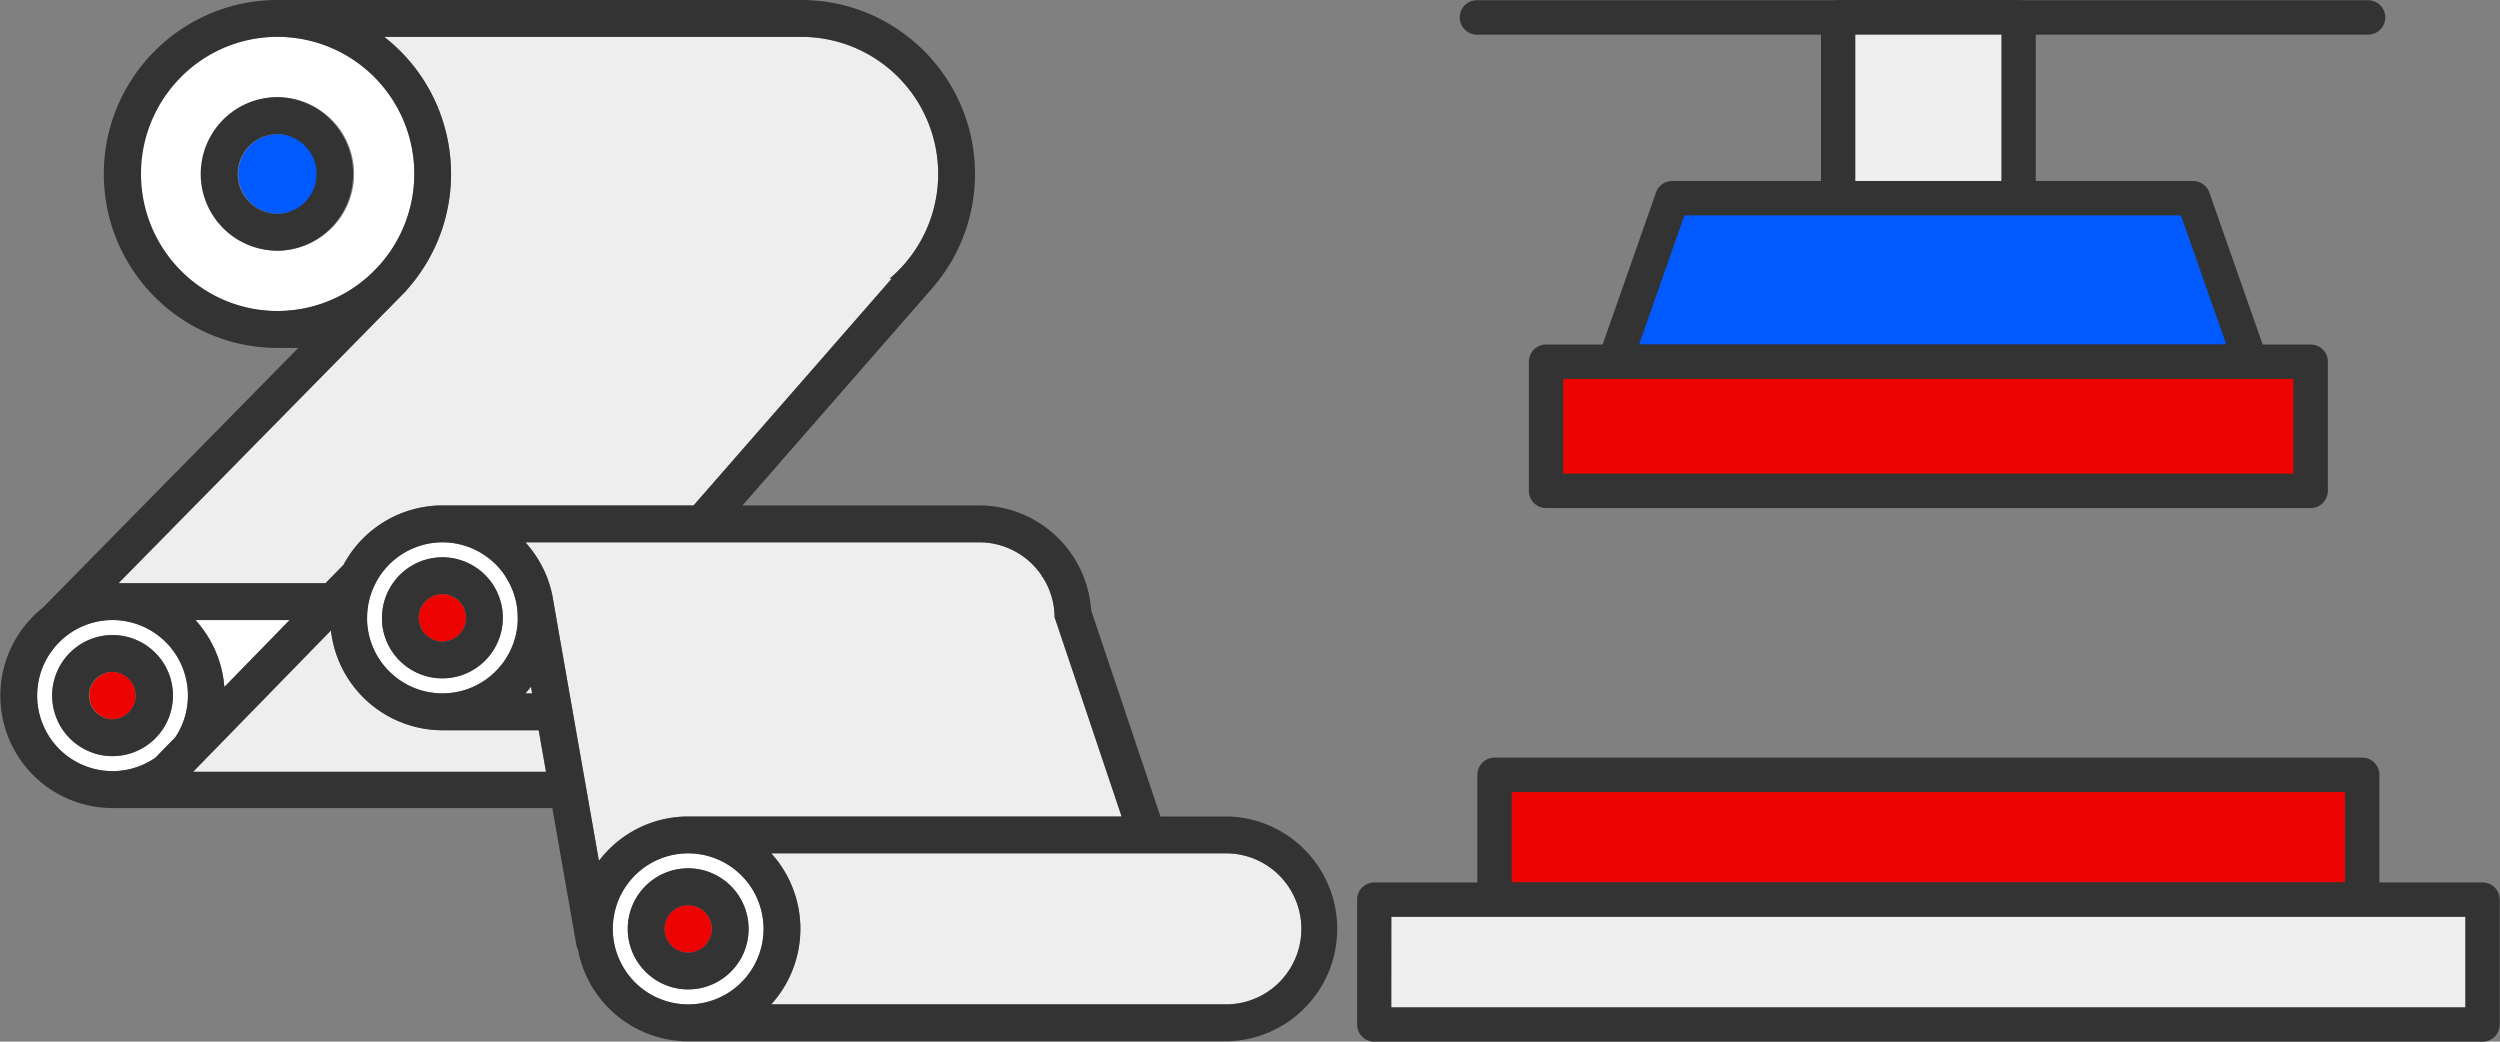
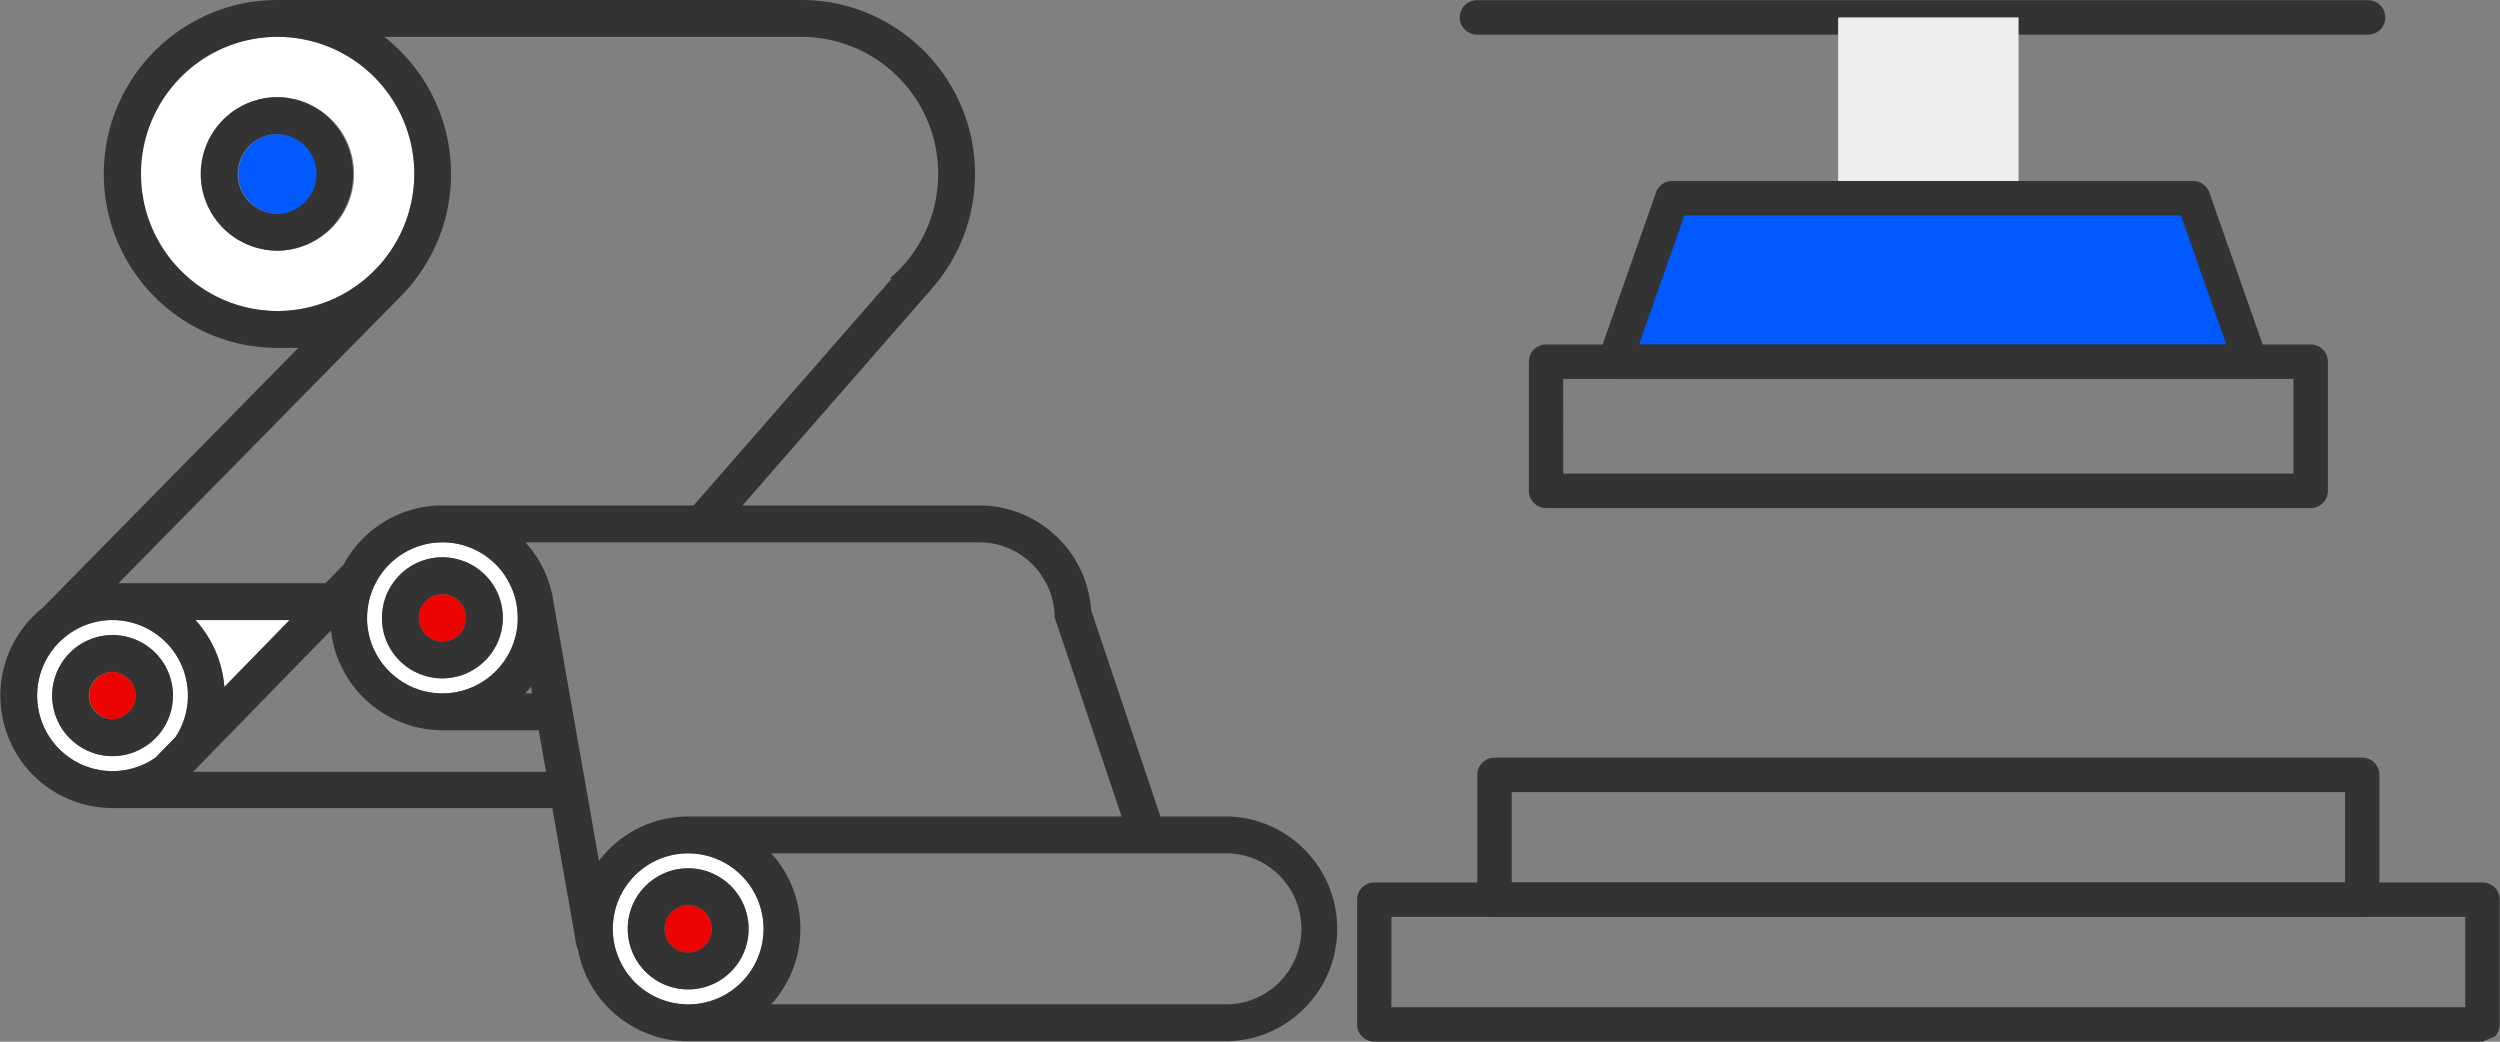
<svg xmlns="http://www.w3.org/2000/svg" width="300" height="125">
  <rect width="100%" height="100%" fill="#808080" stroke="none" />
  <path style="stroke:none;fill-rule:nonzero;fill:#005aff;fill-opacity:1" d="M35.5 16.633a4.718 4.718 0 0 0-2.207-.543 4.784 4.784 0 0 0-4.691 4.785c0 2.61 2.09 4.738 4.691 4.785a4.775 4.775 0 0 0 4.64-3.648 4.781 4.781 0 0 0-2.433-5.38zm0 0" />
-   <path style="stroke:none;fill-rule:nonzero;fill:#eee;fill-opacity:1" d="M41.227 67.77a13.46 13.46 0 0 1 11.859-7.118H83.23l16.84-19.273 2.645-3.031 4.297-4.918h-.25a16.46 16.46 0 0 0 4.82-18.215A16.416 16.416 0 0 0 96.164 4.422H46.105c8.97 7 10.672 19.914 3.825 29.008-.348.457-.707.898-1.086 1.328a2.02 2.02 0 0 1-.188.222l-.222.22c-.196.206-.395.41-.602.609l-1.488 1.515-2.176 2.215-2.176 2.211L14.22 69.984h24.843zM64.637 87.629H53.086c-6.43-.012-11.961-4.567-13.211-10.887-.066-.36-.125-.722-.164-1.086l-1.063 1.086-14.191 14.551-1.21 1.242-.075.082h42.344l-.016-.082zM63.047 83.203h.812l-.14-.808a13.4 13.4 0 0 1-.672.808zM128.96 81.219l-.987-2.934-1.422-4.226a9.009 9.009 0 0 0-1.469-4.868h-.074v-.12a9.026 9.026 0 0 0-7.5-3.993H63.047a13.636 13.636 0 0 1 2.844 4.906c.14.43.257.868.355 1.313l.094.492v.023l.047.274.02.11.023.12.367 2.09.02.121.386 2.215 1.137 6.461.387 2.211.39 2.215.86 4.906.015.082.375 2.13.387 2.21 1.113 6.348a13.433 13.433 0 0 1 10.707-5.325h52.02zM147 102.402H92.54a13.435 13.435 0 0 1 3.48 8.332c.015.243.023.485.023.73-.004.497-.031.99-.082 1.481a13.509 13.509 0 0 1-3.422 7.582H147a9.041 9.041 0 0 0 7.934-4.496 9.07 9.07 0 0 0 0-9.133 9.041 9.041 0 0 0-7.934-4.496zm0 0" />
  <path style="stroke:none;fill-rule:nonzero;fill:#fff;fill-opacity:1" d="M45.305 32.078a16.455 16.455 0 0 0 3.043-17.77 16.415 16.415 0 0 0-15.055-9.886 16.42 16.42 0 0 0-14.352 8.18 16.477 16.477 0 0 0 0 16.543 16.412 16.412 0 0 0 14.352 8.18 16.35 16.35 0 0 0 11.34-4.563zM35.5 29.812c-.719.18-1.46.27-2.207.27-5.027-.066-9.07-4.172-9.07-9.21 0-5.04 4.043-9.145 9.07-9.212a9.197 9.197 0 0 1 9.129 8.098A9.207 9.207 0 0 1 35.5 29.813zM23.566 74.527a13.641 13.641 0 0 1 1.59 2.215 13.393 13.393 0 0 1 1.762 5.695l5.555-5.695 2.156-2.215.121-.12H23.46l.106.12zM19.555 76.742a8.994 8.994 0 0 0-3.848-2.058 8.726 8.726 0 0 0-2.207-.278 8.802 8.802 0 0 0-2.207.278c-4.426 1.117-7.324 5.363-6.762 9.902a9.055 9.055 0 0 0 8.973 7.95 9.015 9.015 0 0 0 5.156-1.622l2.395-2.457a9.047 9.047 0 0 0-1.5-11.715zm-3.848 13.645c-.71.23-1.453.347-2.203.347a7.247 7.247 0 0 1-7.117-5.87 7.265 7.265 0 0 1 4.39-8.122 7.177 7.177 0 0 1 2.727-.535 7.159 7.159 0 0 1 2.73.535 7.262 7.262 0 0 1 4.508 7.004 7.26 7.26 0 0 1-5.031 6.64zM62.012 72.66a8.96 8.96 0 0 0-.063-.344c-.008-.039-.02-.078-.027-.12a9.051 9.051 0 0 0-8.836-7.117 9.06 9.06 0 0 0-7.508 4.007c-.191.289-.367.59-.527.898-.219.422-.403.86-.551 1.313a8.068 8.068 0 0 0-.25.898c-.008.043-.02.082-.027.121a9.233 9.233 0 0 0-.184 1.825v.386a9.05 9.05 0 0 0 9.04 8.676c4.843 0 8.827-3.824 9.034-8.676v-.386c0-.461-.035-.918-.101-1.371zm-1.684 1.867c-.21 3.856-3.39 6.875-7.242 6.875-3.852-.004-7.027-3.023-7.234-6.875v-.386c0-.614.078-1.227.23-1.825l.035-.12a7.39 7.39 0 0 1 .309-.9c.199-.46.441-.901.73-1.312a7.282 7.282 0 0 1 3.739-2.765 7.278 7.278 0 0 1 2.207-.344 7.283 7.283 0 0 1 6.671 4.422c.125.293.227.594.309.898l.035.121c.156.598.235 1.211.23 1.825 0 .09 0 .18-.007.265-.012.043-.012.082-.012.121zM91.594 110.734a9.047 9.047 0 0 0-9.016-8.332c-4.71 0-8.633 3.625-9.012 8.332a9.036 9.036 0 0 0 .762 4.422 9.024 9.024 0 0 0 8.258 5.371 9.034 9.034 0 0 0 8.262-5.37 9.092 9.092 0 0 0 .785-3.692c-.004-.246-.02-.488-.04-.73zm-2.77 4.422a7.251 7.251 0 0 1-6.246 3.567c-4.004.004-7.254-3.25-7.25-7.266a7.266 7.266 0 0 1 7.25-7.262 7.264 7.264 0 0 1 7.254 7.266c0 .5-.05.996-.156 1.48a7.237 7.237 0 0 1-.852 2.215zm0 0" />
  <path style="stroke:none;fill-rule:nonzero;fill:#ee0303;fill-opacity:1" d="M13.504 80.629a2.84 2.84 0 0 0-2.77 2.844 2.838 2.838 0 0 0 2.77 2.84 2.84 2.84 0 0 0 2.773-2.84 2.84 2.84 0 0 0-2.773-2.844zM55.262 72.316c-.035-.043-.075-.078-.11-.12a2.841 2.841 0 0 0-2.066-.9c-.781 0-1.531.329-2.063.9-.039.042-.078.077-.113.12l-.031.043a2.866 2.866 0 0 0-.633 1.782c0 .09 0 .18.016.265 0 .043.011.082.015.121a2.849 2.849 0 0 0 2.809 2.457 2.849 2.849 0 0 0 2.809-2.457c0-.039.011-.078.015-.12a2.84 2.84 0 0 0-.617-2.047zM85.316 110.734a2.834 2.834 0 0 0-2.738-2.109 2.822 2.822 0 0 0-2.476 1.45 2.84 2.84 0 0 0 .058 2.87c.063.11.133.211.211.313a2.83 2.83 0 0 0 4.625-.305c.41-.66.524-1.465.32-2.219zm0 0" />
  <path style="stroke:none;fill-rule:nonzero;fill:#333;fill-opacity:1" d="M31.086 29.813c.723.18 1.465.269 2.207.269 5.031-.066 9.074-4.172 9.074-9.21 0-5.04-4.043-9.145-9.074-9.212-4.652-.008-8.578 3.469-9.14 8.098-.563 4.625 2.413 8.945 6.933 10.055zm0-13.18a4.765 4.765 0 0 1 2.207-.543 4.782 4.782 0 0 1 4.691 4.789 4.781 4.781 0 0 1-4.691 4.785 4.789 4.789 0 0 1-2.207-9.031zM11.293 90.398c.715.227 1.46.34 2.21.336a7.247 7.247 0 0 0 7.118-5.87 7.258 7.258 0 0 0-4.91-8.313 7.159 7.159 0 0 0-2.207-.344 7.177 7.177 0 0 0-2.727.535 7.27 7.27 0 0 0 .52 13.645zm0-8.703a2.838 2.838 0 0 1 2.21-1.066 2.84 2.84 0 0 1 2.774 2.844 2.84 2.84 0 0 1-2.773 2.84 2.83 2.83 0 0 1-2.559-1.614 2.836 2.836 0 0 1 .352-3.008zM53.086 66.875a7.228 7.228 0 0 0-5.941 3.11 7.074 7.074 0 0 0-1.043 2.21 4.859 4.859 0 0 1-.036.121 7.39 7.39 0 0 0-.23 1.825v.386c.039.758.195 1.504.465 2.215a7.255 7.255 0 0 0 6.785 4.66c3.855-.004 7.031-3.023 7.242-6.879v-.12c0-.087.008-.176.008-.266 0-.614-.078-1.227-.234-1.825-.008-.039-.02-.078-.032-.12a7.248 7.248 0 0 0-6.984-5.32zm2.824 7.531a.604.604 0 0 1-.015.121 2.783 2.783 0 0 1-.602 1.395 2.819 2.819 0 0 1-1.066.82 2.808 2.808 0 0 1-2.281 0 2.849 2.849 0 0 1-1.067-.82 2.778 2.778 0 0 1-.598-1.395c0-.039-.011-.078-.02-.12a2.84 2.84 0 0 1 .617-2.047l.036-.044c.035-.043.07-.078.11-.12a2.832 2.832 0 0 1 2.062-.9c.785 0 1.531.329 2.066.9.04.042.075.077.11.12l.031.043a2.82 2.82 0 0 1 .633 1.782c0 .09-.004.18-.016.265zm0 0" />
  <path style="stroke:none;fill-rule:nonzero;fill:#333;fill-opacity:1" d="M147 97.98h-7.746l-8.316-24.742c-.481-7.078-6.348-12.574-13.43-12.586h-28.41l22.507-25.765c.043-.043.079-.094.114-.14A20.816 20.816 0 0 0 117 20.874C117 9.363 107.652 0 96.164 0H33.293C21.805 0 12.457 9.363 12.457 20.875c0 11.508 9.348 20.875 20.836 20.875h2.5L5.148 72.914A13.5 13.5 0 0 0 .79 87.918a13.46 13.46 0 0 0 12.715 9.047H66.28l2.871 16.363c.035.207.102.406.196.594 1.187 6.387 6.746 11.02 13.23 11.031H147c7.438 0 13.465-6.039 13.465-13.492 0-7.45-6.028-13.488-13.465-13.488zm-73.344 14.965a8.942 8.942 0 0 1-.09-2.21c.38-4.708 4.301-8.333 9.012-8.333a9.047 9.047 0 0 1 9.016 8.332c.02.243.035.485.035.73a9.161 9.161 0 0 1-.79 3.692 9.03 9.03 0 0 1-16.51 0 8.88 8.88 0 0 1-.673-2.21zm-3.285-18.199-.375-2.129-.016-.082-.863-4.906-.387-2.215-.39-2.21-1.133-6.462-.387-2.215-.02-.12-.366-2.09-.02-.122-.02-.11-.05-.272v-.024a12.503 12.503 0 0 0-.45-1.805 12.167 12.167 0 0 0-.324-.898 13.66 13.66 0 0 0-2.523-4.008h54.46a9.034 9.034 0 0 1 7.497 3.992v.125h.074a8.98 8.98 0 0 1 1.473 4.868l1.422 4.226.988 2.93 5.633 16.761H82.578a13.42 13.42 0 0 0-10.703 5.325l-1.117-6.348zM31.086 4.574c.73-.101 1.469-.156 2.207-.156a16.405 16.405 0 0 1 15.066 9.879 16.47 16.47 0 0 1-3.054 17.777l-.672.68a16.372 16.372 0 0 1-11.34 4.566c-8.617-.03-15.75-6.73-16.332-15.343-.578-8.618 5.59-16.215 14.125-17.403zM44.168 39.54l2.176-2.21 1.488-1.517.602-.613.214-.219c.07-.07.133-.144.192-.222.379-.43.742-.871 1.082-1.328 6.851-9.09 5.152-22.008-3.817-29.008h50.06c6.89 0 13.05 4.308 15.417 10.793a16.46 16.46 0 0 1-4.82 18.215h.25l-4.297 4.918-2.645 3.03-16.84 19.274H53.086a13.46 13.46 0 0 0-11.86 7.118l-2.167 2.214h-24.84L41.992 41.75zm16.426 29.547a9.29 9.29 0 0 1 1.082 2.21c.097.298.18.595.246.9.008.042.02.081.031.12.02.114.04.227.059.344l.02.11c.066.453.1.91.1 1.37v.387c-.206 4.852-4.19 8.676-9.034 8.676-4.848 0-8.832-3.824-9.04-8.676v-.386c0-.614.063-1.223.188-1.825 0-.039.016-.078.027-.12a8.988 8.988 0 0 1 .801-2.212 9.04 9.04 0 0 1 8.035-4.906 9.047 9.047 0 0 1 7.504 4.008zm3.125 13.309.14.808h-.812a13.4 13.4 0 0 0 .672-.808zm-29.086-7.868-2.156 2.215-5.555 5.695a13.393 13.393 0 0 0-1.762-5.695 13.905 13.905 0 0 0-1.594-2.215c-.039-.039-.07-.078-.105-.12H34.75zM7.449 76.742a8.98 8.98 0 0 1 3.844-2.058 8.802 8.802 0 0 1 2.207-.277 8.848 8.848 0 0 1 2.207.277 9.042 9.042 0 0 1 6.23 5.504 9.072 9.072 0 0 1-.886 8.269l-2.39 2.457a9.034 9.034 0 0 1-13.602-4.191 9.064 9.064 0 0 1 2.394-9.98zm15.942 15.875h-.215l.078-.082 1.207-1.242 14.191-14.55 1.063-1.087c.043.367.097.73.168 1.086 1.25 6.32 6.777 10.875 13.207 10.887h11.555l.863 4.906.012.082zm69.156 27.906a13.492 13.492 0 0 0 3.5-9.062c0-.242 0-.488-.02-.73a13.488 13.488 0 0 0-3.48-8.333H147a9.041 9.041 0 0 1 7.934 4.497 9.07 9.07 0 0 1 0 9.132 9.033 9.033 0 0 1-7.934 4.496zm0 0" />
  <path style="stroke:none;fill-rule:nonzero;fill:#333;fill-opacity:1" d="M80.371 118.387c.715.226 1.461.343 2.207.343 4.008.004 7.258-3.25 7.254-7.265a7.265 7.265 0 0 0-7.254-7.27c-3.719.004-6.836 2.828-7.215 6.535a7.62 7.62 0 0 0-.035.73c0 .5.05.997.156 1.481a7.284 7.284 0 0 0 4.887 5.445zm-.625-6.922a2.84 2.84 0 0 1 5.313-1.39 2.849 2.849 0 0 1-.27 3.171 2.82 2.82 0 0 1-2.207 1.063c-.86 0-1.668-.391-2.207-1.059a2.739 2.739 0 0 1-.21-.313 2.8 2.8 0 0 1-.419-1.472zM284.234 4.16H177.29a2.06 2.06 0 0 1-1.832-1.02 2.06 2.06 0 0 1 0-2.097 2.05 2.05 0 0 1 1.832-1.016h106.953a2.068 2.068 0 0 1 0 4.133zm0 0" />
  <path style="stroke:none;fill-rule:nonzero;fill:#eee;fill-opacity:1" d="M220.578 2.09h21.649V23.78h-21.649zm0 0" />
-   <path style="stroke:none;fill-rule:nonzero;fill:#333;fill-opacity:1" d="M242.23 25.848h-21.648a2.064 2.064 0 0 1-2.062-2.067V2.09c0-1.137.925-2.063 2.062-2.063h21.648a2.06 2.06 0 0 1 2.063 2.063V23.78c0 .551-.219 1.074-.606 1.461-.386.39-.91.606-1.457.606zm-19.59-4.13h17.528V4.16h-17.527zm0 0" />
  <path style="stroke:none;fill-rule:nonzero;fill:#005aff;fill-opacity:1" d="m270.063 43.406-6.887-19.625h-62.512l-6.89 19.625zm0 0" />
  <path style="stroke:none;fill-rule:nonzero;fill:#333;fill-opacity:1" d="M270.063 45.473h-76.29a2.056 2.056 0 0 1-1.68-.871 2.073 2.073 0 0 1-.261-1.883l6.887-19.617a2.059 2.059 0 0 1 1.941-1.38h62.516c.875 0 1.656.555 1.945 1.38l6.887 19.625a2.065 2.065 0 0 1-1.945 2.75zm-73.375-4.133h70.464l-5.437-15.492h-59.586zm0 0" />
-   <path style="stroke:none;fill-rule:nonzero;fill:#ee0303;fill-opacity:1" d="M185.527 43.406h91.75v15.492h-91.75zm0 0" />
  <path style="stroke:none;fill-rule:nonzero;fill:#333;fill-opacity:1" d="M277.281 60.965h-91.754a2.066 2.066 0 0 1-2.062-2.067V43.406c0-1.14.926-2.066 2.062-2.066h91.754c1.137 0 2.063.926 2.063 2.066v15.492c0 1.141-.926 2.067-2.063 2.067zm-89.691-4.133h87.625v-11.36h-87.63zm0 0" />
-   <path style="stroke:none;fill-rule:nonzero;fill:#ee0303;fill-opacity:1" d="M179.344 92.984h104.12v14.977h-104.12zm0 0" />
  <path style="stroke:none;fill-rule:nonzero;fill:#333;fill-opacity:1" d="M283.465 110.023H179.344a2.064 2.064 0 0 1-2.063-2.066V92.984c0-1.144.922-2.07 2.063-2.07h104.12c1.141 0 2.063.926 2.063 2.07v14.973c0 1.14-.922 2.066-2.062 2.066zm-102.059-4.128h100V95.047h-100zm0 0" />
-   <path style="stroke:none;fill-rule:nonzero;fill:#eee;fill-opacity:1" d="M164.91 107.957h132.988v14.977H164.91zm0 0" />
-   <path style="stroke:none;fill-rule:nonzero;fill:#333;fill-opacity:1" d="M297.898 125H164.91a2.062 2.062 0 0 1-2.055-2.066v-14.977a2.06 2.06 0 0 1 2.06-2.062h132.991a2.06 2.06 0 0 1 2.059 2.062v14.977c0 .55-.219 1.078-.606 1.464a2.066 2.066 0 0 1-1.46.602zm-130.933-4.129h128.867v-10.848h-128.86zm0 0" />
+   <path style="stroke:none;fill-rule:nonzero;fill:#333;fill-opacity:1" d="M297.898 125H164.91a2.062 2.062 0 0 1-2.055-2.066v-14.977a2.06 2.06 0 0 1 2.06-2.062h132.991a2.06 2.06 0 0 1 2.059 2.062v14.977c0 .55-.219 1.078-.606 1.464zm-130.933-4.129h128.867v-10.848h-128.86zm0 0" />
</svg>